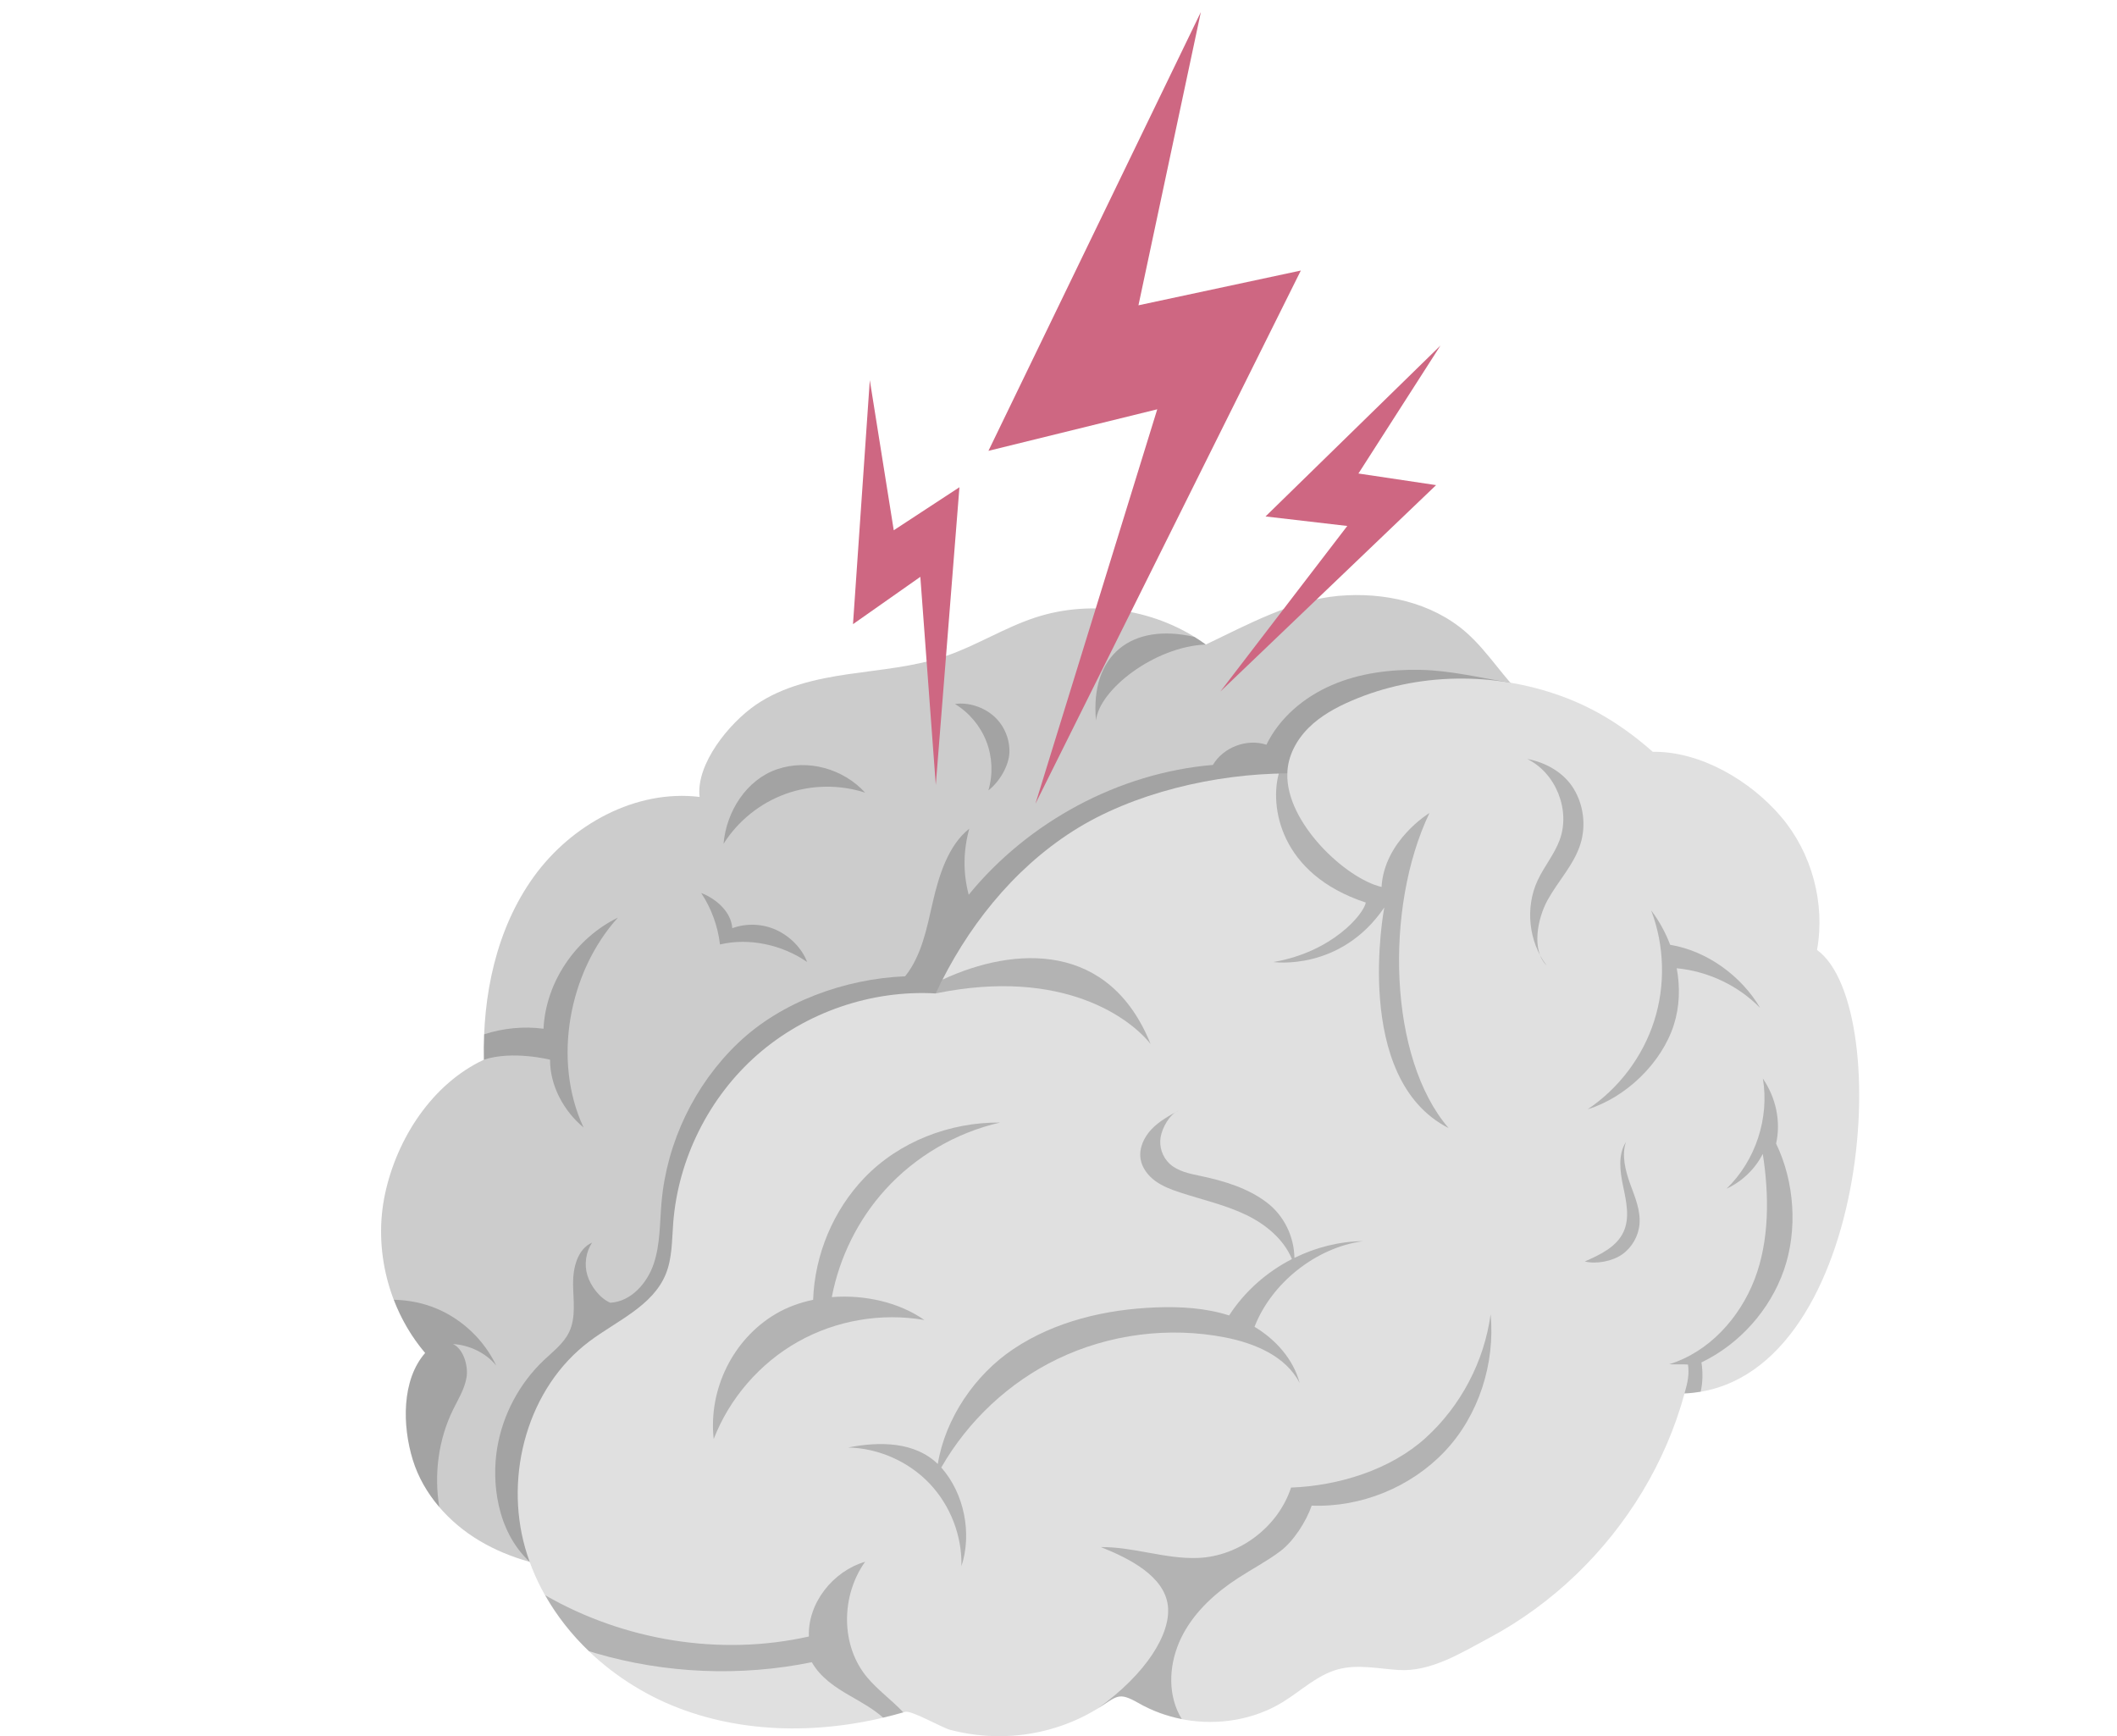
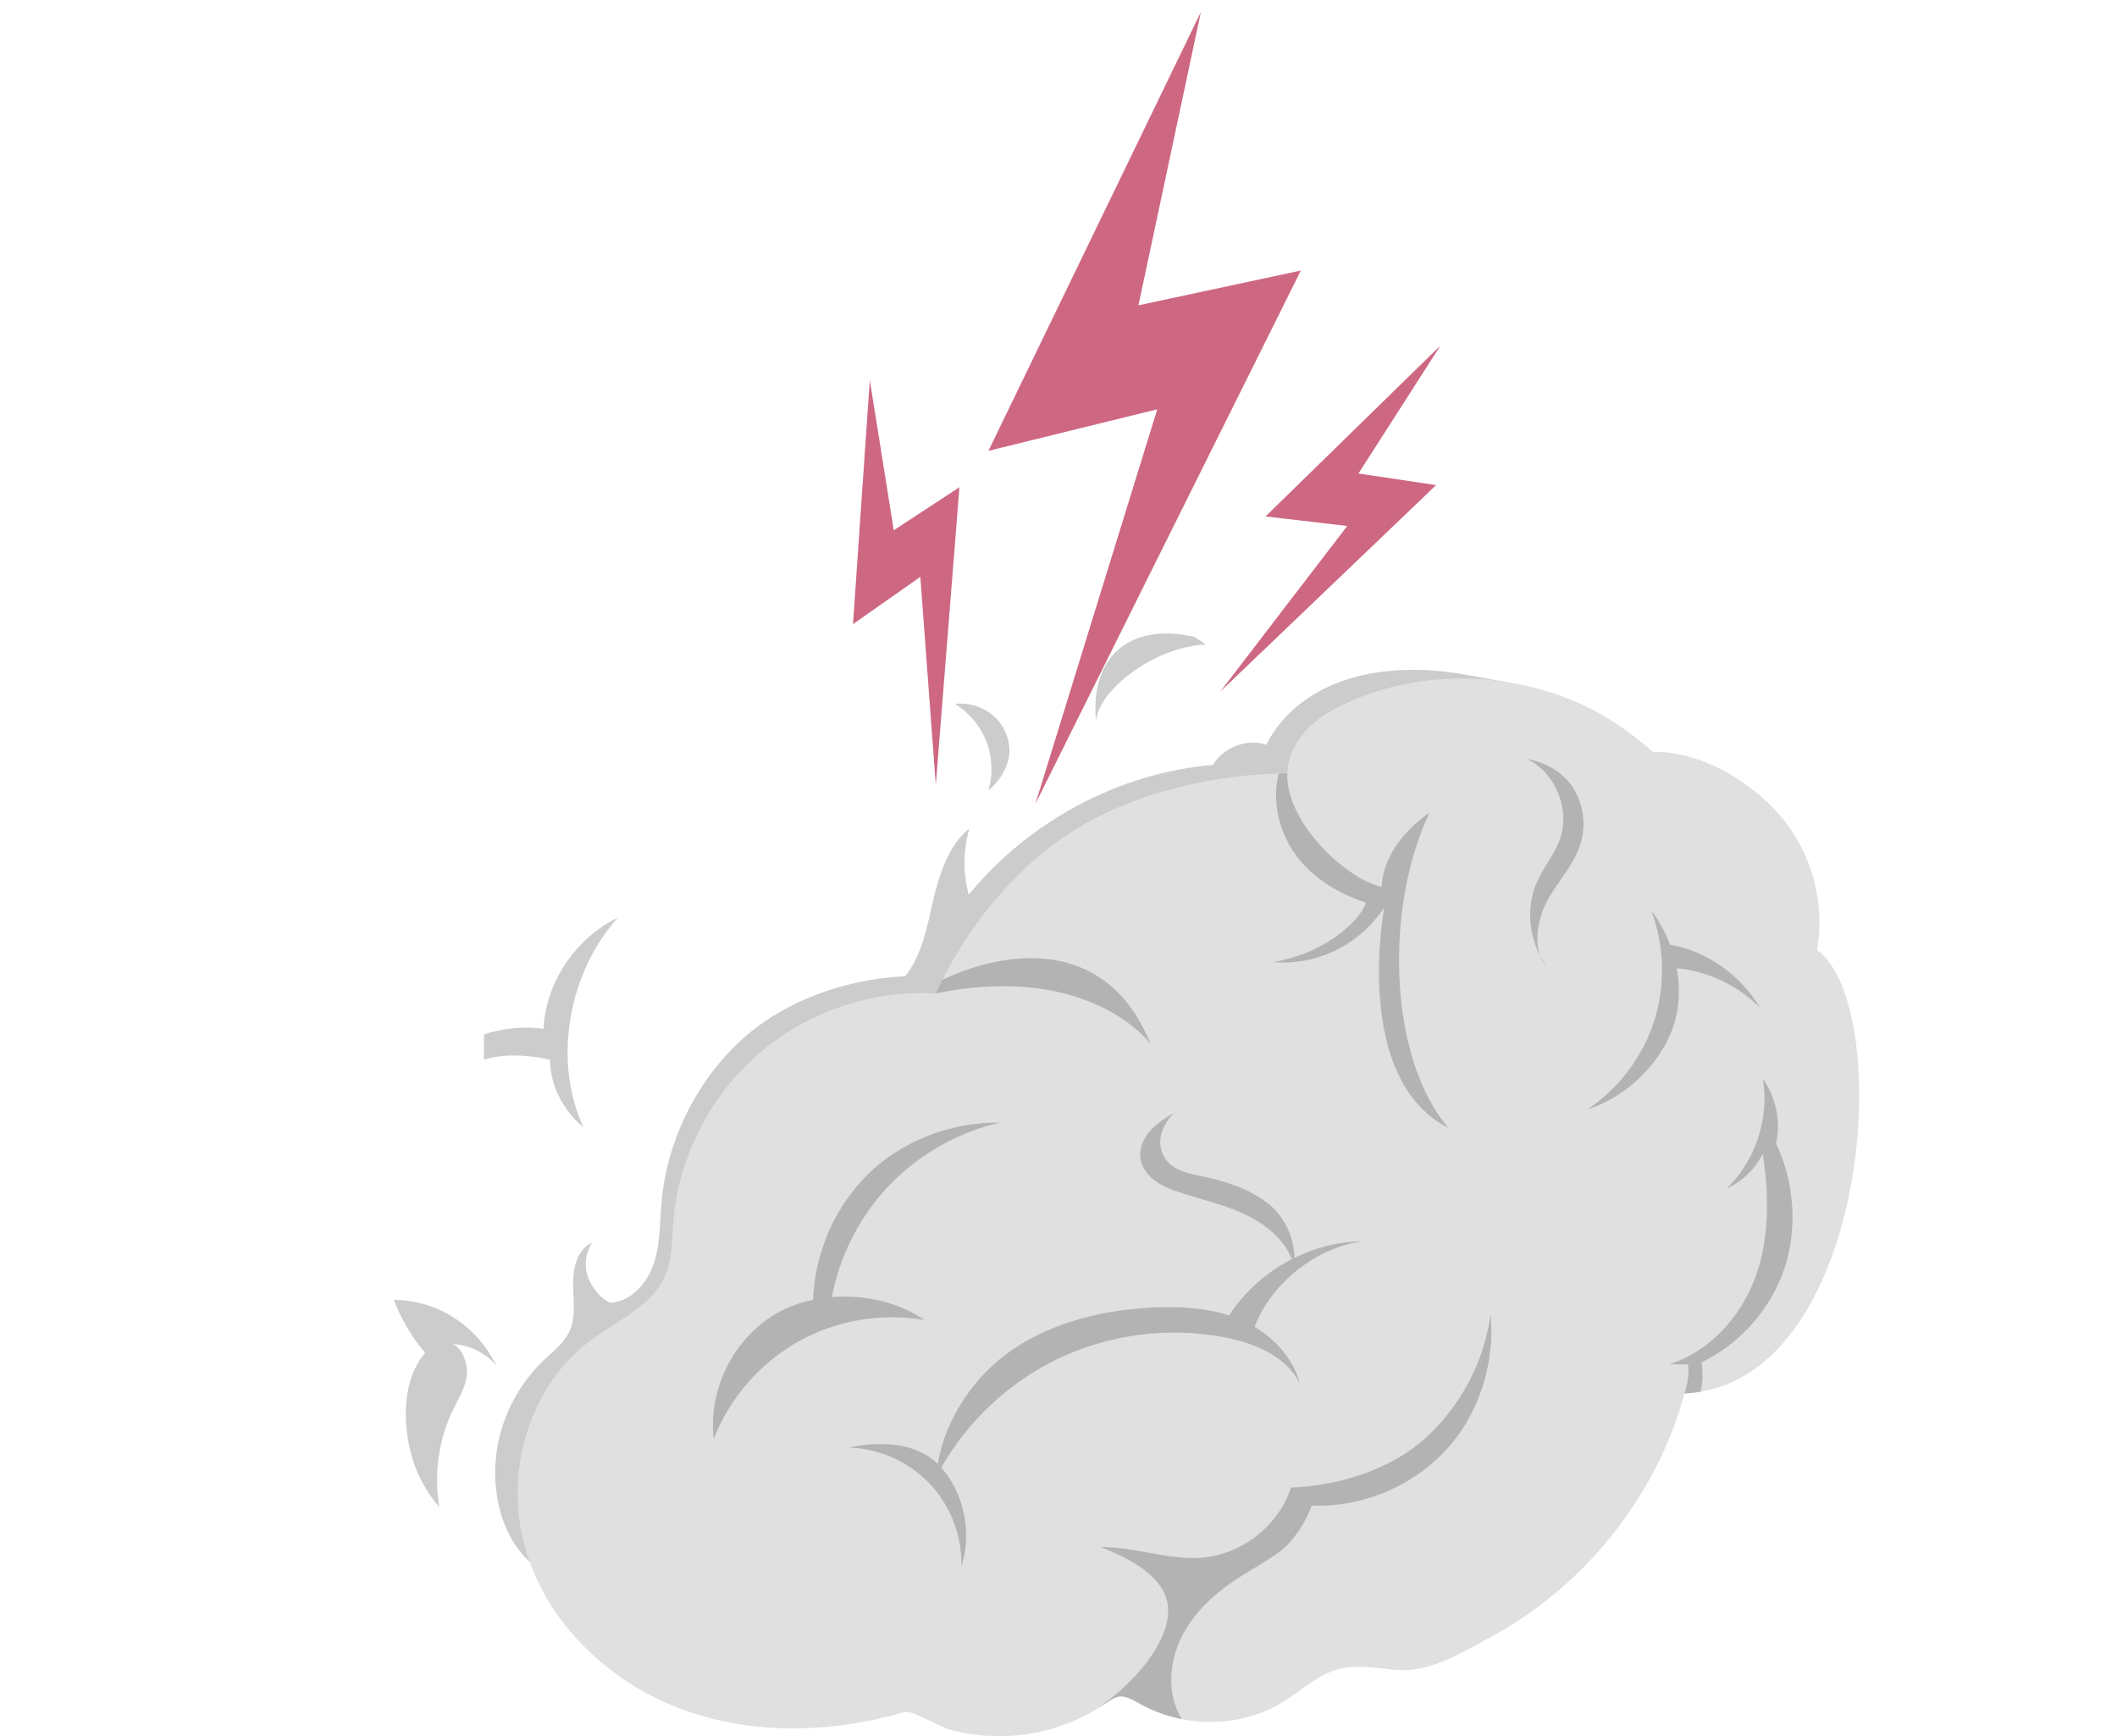
<svg xmlns="http://www.w3.org/2000/svg" xmlns:xlink="http://www.w3.org/1999/xlink" version="1.1" id="레이어_1" x="0px" y="0px" width="236.012px" height="193.551px" viewBox="0 0 236.012 193.551" enable-background="new 0 0 236.012 193.551" xml:space="preserve">
-   <path fill="#CCCCCC" d="M188.582,113.535c1.905-5.281,2.012-11.193,0.296-16.539s-5.243-10.092-9.867-13.277  c-2.922-2.013-6.272-3.428-8.898-5.813c-2.463-2.237-4.163-5.219-6.664-7.412c-3.818-3.346-9.191-4.513-14.248-4.065  c-5.058,0.446-10.19,3.232-14.77,5.425c-5.375-3.929-12.669-5.086-18.997-3.017c-3.469,1.135-6.594,3.15-10.051,4.321  c-3.464,1.174-7.152,1.463-10.772,1.991c-3.619,0.529-7.306,1.348-10.327,3.411c-3.02,2.062-6.719,6.65-6.288,10.282  c-7.122-0.863-14.29,3.074-18.486,8.894c-4.194,5.818-5.719,13.229-5.563,20.401c-5.739,2.685-9.663,8.71-11.009,14.899  c-1.346,6.191,0.355,12.97,4.461,17.793c-2.632,3.009-2.554,8.099-1.377,11.919c1.177,3.819,4.029,6.994,7.465,9.035  c3.437,2.041,7.423,3.021,11.406,3.349c10.025,0.827,21.632,2.777,31.534,1.005C134.111,169.389,175.585,149.546,188.582,113.535" />
  <g opacity="0.2">
    <g>
      <defs>
        <rect id="SVGID_1_" x="43.904" y="70.623" width="146.188" height="106.235" />
      </defs>
      <clipPath id="SVGID_2_">
        <use xlink:href="#SVGID_1_" overflow="visible" />
      </clipPath>
-       <path clip-path="url(#SVGID_2_)" d="M80.663,94.069c1.607-2.549,4.081-4.539,6.915-5.562c2.834-1.023,6.009-1.073,8.873-0.14    c-2.44-2.673-6.379-3.778-9.807-2.614C83.216,86.917,80.973,90.462,80.663,94.069" />
      <path clip-path="url(#SVGID_2_)" d="M50.512,157.145c0.572-1.164,1.28-2.295,1.497-3.573c0.219-1.278-0.332-3.182-1.504-3.737    c1.806,0.101,3.678,0.991,4.814,2.398c-1.323-2.789-3.686-5.071-6.52-6.298c-1.542-0.667-3.217-1.007-4.896-1.036    c0.826,2.153,1.999,4.173,3.496,5.931c-2.633,3.008-2.555,8.098-1.378,11.918c0.599,1.941,1.633,3.714,2.953,5.258    C48.375,164.339,48.873,160.484,50.512,157.145" />
      <path clip-path="url(#SVGID_2_)" d="M122.187,80.325c0.344-3.436,6.527-8.245,12.244-8.473c-0.41-0.299-0.833-0.576-1.264-0.844    C126.193,69.376,121.5,73.002,122.187,80.325" />
      <path clip-path="url(#SVGID_2_)" d="M61.325,118.136c-0.032,2.852,1.528,5.741,3.731,7.553c-3.475-7.443-1.678-17.29,3.826-23.389    c-4.687,2.28-8.042,7.177-8.289,12.383c-2.21-0.295-4.492-0.066-6.618,0.621c-0.039,0.944-0.05,1.891-0.03,2.832    C57.146,117.082,61.325,118.136,61.325,118.136" />
      <path clip-path="url(#SVGID_2_)" d="M188.878,96.996c-1.716-5.345-5.244-10.092-9.867-13.276    c-2.923-2.014-6.272-3.428-8.898-5.813c-0.616-0.562-1.186-1.168-1.731-1.798c-3.316-0.538-6.691-1.372-10.05-1.434    c-3.357-0.063-6.771,0.368-9.854,1.7c-3.083,1.332-5.822,3.624-7.291,6.645c-2.185-0.71-4.799,0.276-5.969,2.254    c-10.481,0.881-20.572,6.327-27.224,14.474c-0.644-2.471-0.61-4.898,0.063-7.363c-2.347,1.838-3.39,5.246-4.059,8.15    c-0.669,2.902-1.229,5.973-3.089,8.301c-6.693,0.285-13.773,2.809-18.62,7.437c-4.847,4.625-7.939,11.047-8.536,17.72    c-0.206,2.303-0.132,4.67-0.863,6.864c-0.731,2.193-2.54,4.247-4.85,4.372c-1.166-0.494-2.188-1.847-2.557-3.059    s-0.17-2.584,0.524-3.644c-1.643,0.732-2.136,2.824-2.118,4.624c0.019,1.799,0.338,3.698-0.429,5.325    c-0.604,1.282-1.787,2.174-2.817,3.147c-2.74,2.591-4.602,6.093-5.217,9.813c-0.616,3.72-0.097,9.2,3.624,12.682    c1.904,0.53,3.874,0.854,5.843,1.016c10.024,0.827,21.632,2.777,31.534,1.005c37.685-6.747,79.157-26.591,92.155-62.602    C190.489,108.254,190.594,102.342,188.878,96.996" />
-       <path clip-path="url(#SVGID_2_)" d="M78.173,99.552c1.134,1.713,1.857,3.695,2.094,5.737c3.257-0.781,6.968,0.047,9.717,1.958    c-0.594-1.566-1.931-2.885-3.453-3.581c-1.523-0.696-3.321-0.766-4.893-0.19C81.516,101.665,79.868,100.203,78.173,99.552" />
      <path clip-path="url(#SVGID_2_)" d="M110.19,88.108c0.525-1.774,0.446-3.721-0.222-5.446s-1.919-3.219-3.501-4.178    c1.497-0.233,3.207,0.354,4.339,1.36c1.132,1.007,1.782,2.532,1.727,4.046C112.475,85.404,111.395,87.189,110.19,88.108" />
    </g>
  </g>
  <path fill="#E0E0E0" d="M187.798,155.344c-2.08,7.665-6.356,14.686-12.074,20.181c-2.895,2.78-6.161,5.177-9.702,7.069  c-3.113,1.663-6.515,3.815-10.134,3.577c-2.239-0.146-4.526-0.659-6.695-0.08c-2.307,0.617-4.104,2.368-6.133,3.626  c-3.234,2.005-7.22,2.649-10.95,2.003c-1.822-0.316-3.579-0.942-5.185-1.862c-2.294-1.313-2.376-0.729-4.558,0.614  c-3.262,2.011-7.065,3.066-10.895,3.079c-1.866,0.006-3.734-0.234-5.54-0.707c-0.934-0.245-4.323-2.21-5.023-2.004  c-8.206,2.412-17.216,2.644-25.208-0.408s-14.802-9.622-17.148-17.848c-2.348-8.227,0.312-17.919,7.156-23.051  c3.063-2.299,7.037-3.925,8.501-7.465c0.738-1.783,0.693-3.775,0.84-5.7c0.54-7.163,3.989-14.063,9.394-18.794  c5.404-4.73,12.701-7.236,19.871-6.825c3.388-7.23,8.543-13.784,15.273-18.083c6.729-4.298,15.946-6.411,23.93-6.444  c0.035-1.913,1.008-3.727,2.364-5.078c1.354-1.351,3.07-2.286,4.829-3.041c7.328-3.146,15.842-3.215,23.316-0.515  c3.87,1.397,7.164,3.517,10.229,6.225c5.296-0.082,10.877,3.203,14.307,7.239c3.43,4.034,4.94,9.634,4.007,14.847  C211.428,112.311,208.447,154.404,187.798,155.344" />
  <g opacity="0.2">
    <g>
      <defs>
        <rect id="SVGID_3_" x="60.777" y="84.609" width="139.062" height="107.032" />
      </defs>
      <clipPath id="SVGID_4_">
        <use xlink:href="#SVGID_3_" overflow="visible" />
      </clipPath>
      <path clip-path="url(#SVGID_4_)" d="M172.42,107.632c-2.001-2.661-2.404-6.436-1.01-9.46c0.721-1.563,1.87-2.913,2.466-4.527    c1.234-3.335-0.421-7.473-3.614-9.035c2.085,0.384,4.09,1.518,5.187,3.331c1.098,1.813,1.378,4.103,0.751,6.127    c-0.712,2.304-2.468,4.115-3.641,6.221C171.385,102.394,170.713,105.93,172.42,107.632" />
      <path clip-path="url(#SVGID_4_)" d="M139.859,147.913c1.906-4.914,6.897-8.854,12.101-9.547c-2.652,0.023-5.273,0.694-7.651,1.864    c-0.041-2.384-1.157-4.709-3.063-6.162c-2.124-1.62-4.759-2.414-7.372-2.965c-1.236-0.262-2.554-0.51-3.48-1.368    c-0.798-0.739-1.188-1.895-1.002-2.966c0.186-1.072,0.987-2.53,1.987-2.957c-1.069,0.587-2.158,1.189-3.001,2.073    c-0.842,0.884-1.415,2.11-1.223,3.317c0.16,0.992,0.82,1.852,1.631,2.447c0.811,0.595,1.767,0.956,2.722,1.272    c2.507,0.829,5.116,1.394,7.489,2.552c2.15,1.049,4.131,2.703,5.033,4.889c-2.825,1.449-5.283,3.619-7.002,6.284    c-2.606-0.834-5.413-1.002-8.16-0.896c-5.587,0.214-11.25,1.535-15.896,4.645c-4.271,2.857-7.59,7.714-8.422,12.809    c-2.559-2.472-6.416-2.536-9.997-1.836c3.388,0.077,6.722,1.548,9.06,3.999c2.34,2.451,3.654,5.851,3.572,9.238    c1.199-3.653,0.313-8.106-2.231-10.987c-0.007-0.007-0.013-0.012-0.018-0.018c2.99-5.214,7.566-9.511,12.986-12.111    c5.754-2.763,12.404-3.613,18.666-2.391c3.297,0.645,6.767,2.09,8.3,5.078C144.203,151.549,142.228,149.329,139.859,147.913" />
      <path clip-path="url(#SVGID_4_)" d="M92.733,144.602c0.852-4.438,2.926-8.638,5.965-11.983c3.373-3.716,7.905-6.362,12.799-7.477    c-5.601-0.053-11.255,2.122-15.132,6.163c-3.48,3.629-5.536,8.576-5.714,13.598c-1.497,0.314-2.921,0.834-4.175,1.575    c-4.785,2.829-7.513,8.422-6.911,13.948c1.76-4.54,5.132-8.438,9.372-10.833c4.239-2.396,9.317-3.273,14.114-2.438    C100.235,145.18,96.39,144.31,92.733,144.602" />
      <path clip-path="url(#SVGID_4_)" d="M196.233,112.372c-2.099-3.584-5.934-6.366-10.036-7.046c-0.522-1.378-1.238-2.682-2.12-3.838    c1.49,3.915,1.611,8.335,0.338,12.326c-1.274,3.989-3.935,7.522-7.417,9.849c4.274-1.32,8.243-5.146,9.607-9.407    c0.648-2.024,0.716-4.203,0.324-6.314C190.42,108.276,193.782,109.86,196.233,112.372" />
-       <path clip-path="url(#SVGID_4_)" d="M181.275,127.299c-0.925,1.438-0.667,3.311-0.314,4.984c0.352,1.674,0.751,3.481,0.04,5.037    c-0.774,1.69-2.62,2.566-4.324,3.308c1.291,0.327,3.096-0.024,4.181-0.796c1.084-0.772,1.806-2.034,1.92-3.36    c0.132-1.536-0.502-3.018-1.031-4.466C181.215,130.558,180.754,128.749,181.275,127.299" />
      <path clip-path="url(#SVGID_4_)" d="M152.265,100.618c-0.229,1.284-3.733,5.51-10.306,6.63c0,0,7.481,1.094,12.367-6.082    c0,0-3.664,19.085,7.176,24.597c-6.719-7.771-7.176-24.597-2.138-35.132c0,0-5.038,3.053-5.344,8.245    c-3.97-0.917-10.688-7.176-10.503-12.654c-0.313,0.001-0.634,0.012-0.952,0.02C141.573,89.787,142.573,97.426,152.265,100.618" />
      <path clip-path="url(#SVGID_4_)" d="M128.276,116.395c-4.6-11.449-15.132-10.935-23.204-7.186    c-0.262,0.509-0.515,1.022-0.757,1.539C118.637,107.807,126.12,113.647,128.276,116.395" />
-       <path clip-path="url(#SVGID_4_)" d="M96.694,187.017c-3.003-3.563-2.95-9.121-0.245-12.914c-3.58,1.05-6.419,4.607-6.271,8.334    c-9.912,2.224-20.608,0.456-29.4-4.601c1.3,2.298,2.958,4.394,4.88,6.234c0.232,0.072,0.464,0.147,0.695,0.215    c7.808,2.292,16.176,2.646,24.148,1.019c0.983,1.716,2.599,2.788,4.313,3.774c1.26,0.724,2.563,1.447,3.639,2.404    c0.756-0.178,1.508-0.372,2.252-0.588C99.436,189.538,97.893,188.44,96.694,187.017" />
      <path clip-path="url(#SVGID_4_)" d="M131.903,182.155c1.389-2.587,3.645-4.62,6.107-6.22c1.563-1.017,3.228-1.883,4.719-3.004    c1.491-1.12,2.894-3.32,3.504-5.083c5.504,0.212,11.056-2.054,14.841-6.056c3.783-4.003,5.626-9.796,5.105-15.278    c-0.707,5.25-3.32,10.222-7.242,13.781c-3.923,3.561-9.712,5.342-15.005,5.539c-1.434,4.396-5.778,7.675-10.398,7.847    c-3.633,0.135-7.17-1.248-10.806-1.211c3.119,1.241,7.104,3.225,7.475,6.561c0.344,3.092-2.404,7.558-7.834,11.44    c2.18-1.344,2.263-1.927,4.557-0.614c1.5,0.858,3.134,1.451,4.828,1.784c-0.198-0.317-0.373-0.65-0.519-0.993    C130.088,187.944,130.515,184.743,131.903,182.155" />
      <path clip-path="url(#SVGID_4_)" d="M189.685,151.883c4.255-2.05,7.638-5.842,9.194-10.301c1.556-4.46,1.185-9.84-0.871-14.093    c0.554-2.505-0.03-5.13-1.475-7.251c0.741,4.42-0.823,9.162-4.047,12.275c1.727-0.795,3.172-2.183,4.035-3.875    c0.72,4.569,0.752,9.667-0.914,13.982c-1.664,4.317-5.084,8.096-9.505,9.462c0.509,0.05,1.57-0.01,2.08,0.039    c0.154,1.04-0.009,1.924-0.385,3.222c0.617-0.027,1.219-0.095,1.803-0.194C189.84,154.085,189.852,152.955,189.685,151.883" />
    </g>
  </g>
  <polygon fill="#CE6782" points="133.877,1.343 110.196,50.259 129.015,45.629 115.436,89.597 145.022,30.16 126.92,34.035 " />
  <polygon fill="#CE6782" points="160.591,38.519 141.087,57.574 150.2,58.635 136.047,77.094 160.102,54.081 151.444,52.787 " />
  <polygon fill="#CE6782" points="96.97,42.379 95.096,69.581 102.603,64.306 104.326,87.503 106.962,54.317 99.639,59.114 " />
</svg>